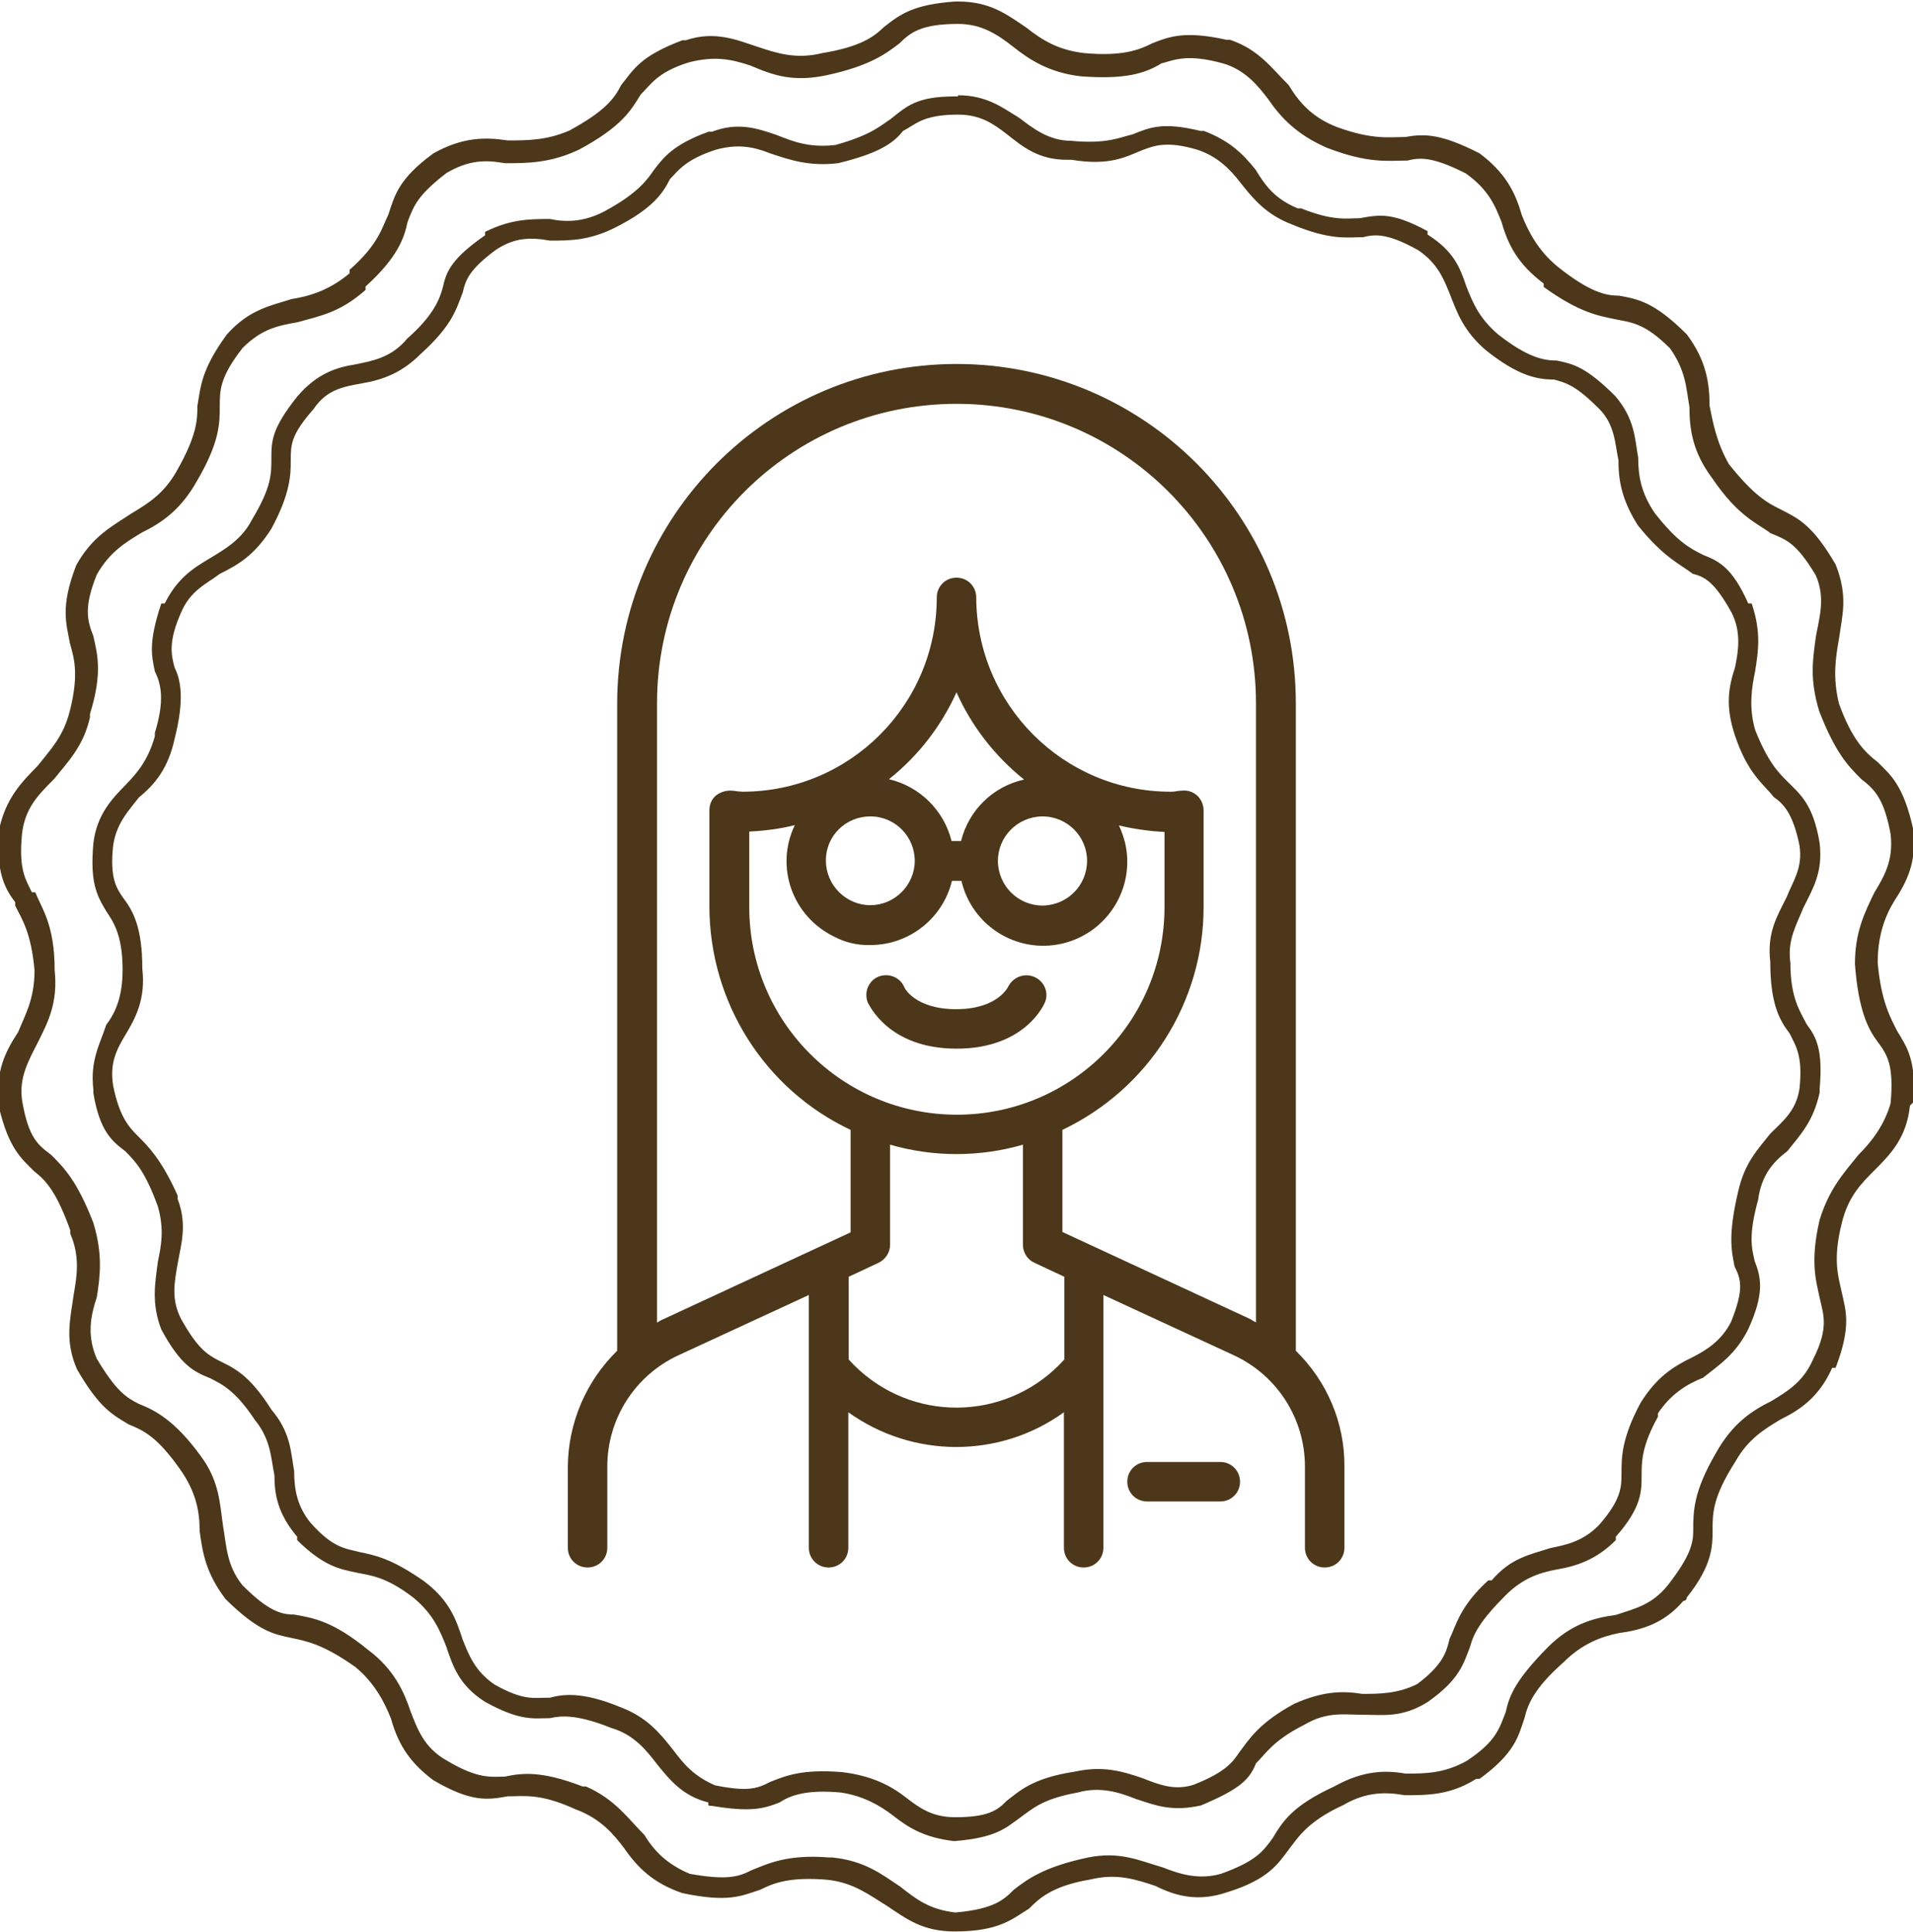
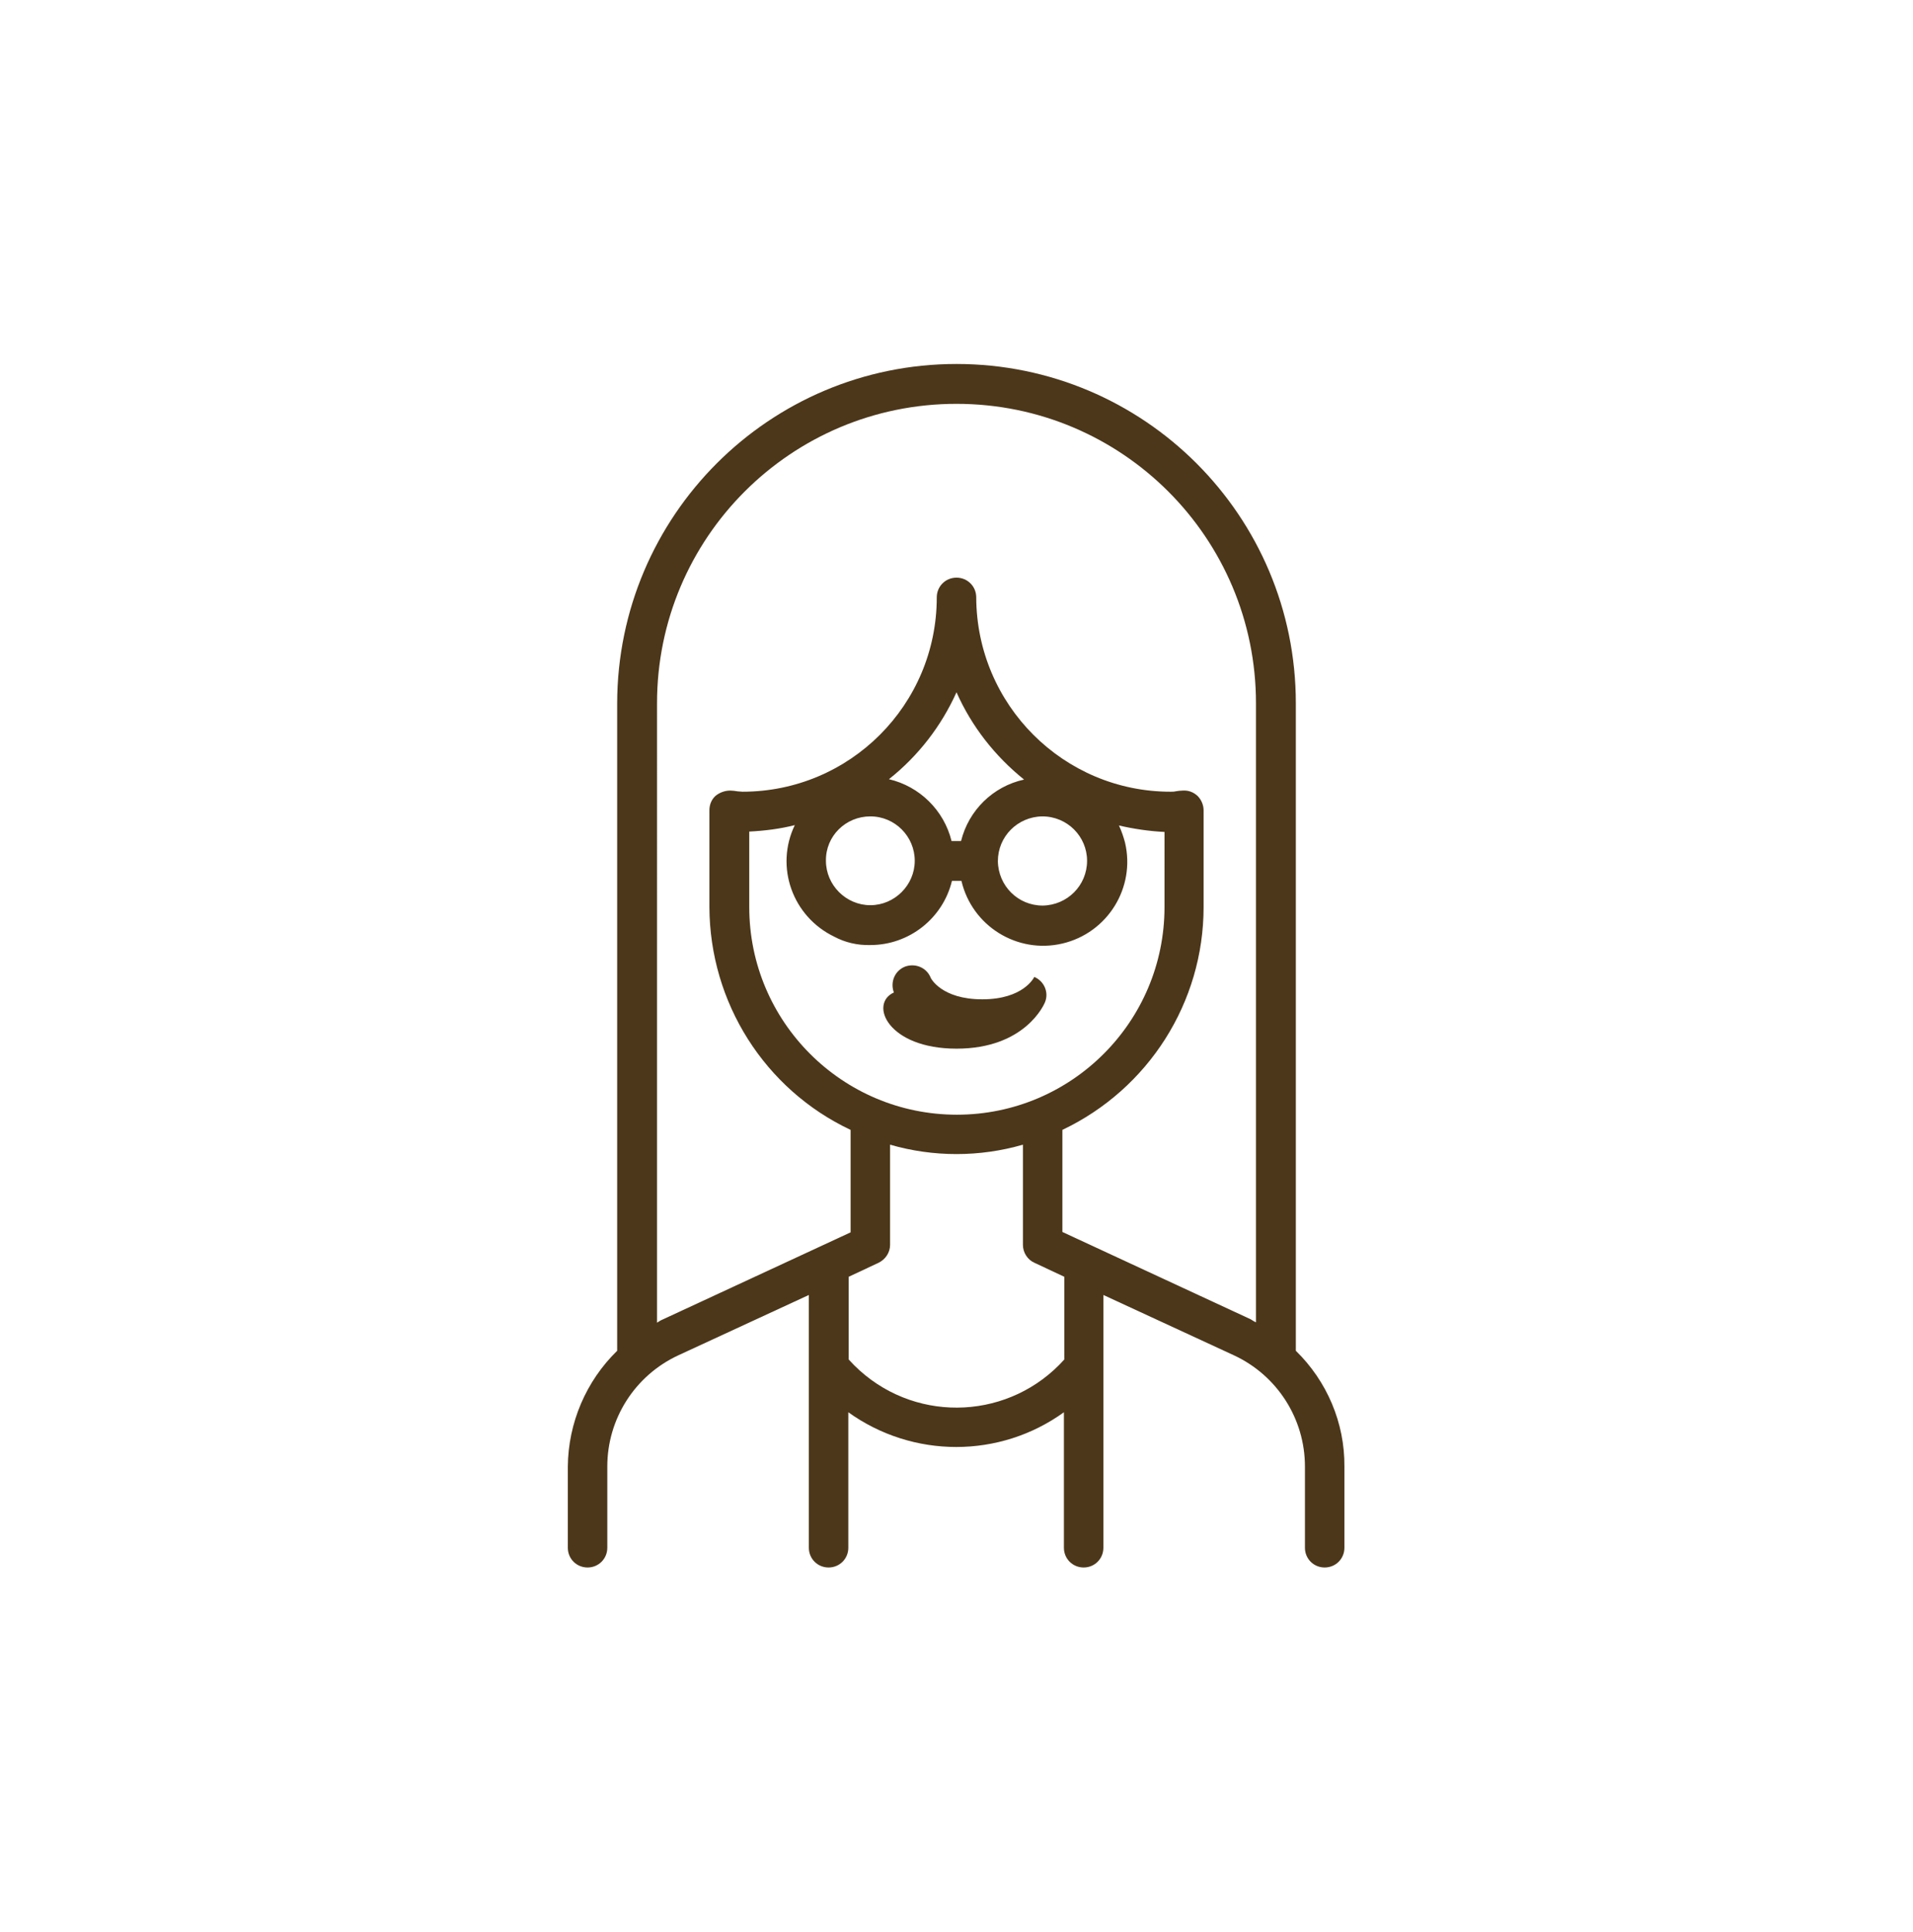
<svg xmlns="http://www.w3.org/2000/svg" version="1.1" id="Layer_1" x="0px" y="0px" viewBox="0 0 504 509" style="enable-background:new 0 0 504 509;" xml:space="preserve">
  <style type="text/css">
	.st0{fill:#4C371A;}
</style>
  <g>
-     <path class="st0" d="M252.4,0.4c8.5,0,12.8,3.4,17.9,6.8c4.3,3.4,8.5,6,15.4,6.8l0,0c10.2,0.9,14.5-0.9,17.9-2.6   c4.3-1.7,8.5-3.4,19.6-0.9c0.9,0,0.9,0,0.9,0c7.7,2.6,11.1,7.7,15.4,11.9c2.6,4.3,6,8.5,12.8,11.1l0,0c9.4,3.4,13.6,2.6,17.9,2.6   c5.1-0.9,9.4-0.9,19.6,4.3l0,0l0,0c6.8,5.1,9.4,10.2,11.1,16.2c1.7,4.3,4.3,9.4,9.4,13.6l0,0c8.5,6.8,12.8,7.7,16.2,7.7   c5.1,0.9,9.4,1.7,17.9,10.2l0,0c5.1,6.8,6,12.8,6,18.8c0.9,4.3,1.7,9.4,5.1,15.4l0,0l0,0c6.8,8.5,10.2,10.2,13.6,11.9   c5.1,2.6,8.5,4.3,14.5,14.5l0,0c3.4,8.5,1.7,13.6,0.9,19.6c-0.9,5.1-1.7,10.2,0,17.1l0,0c3.4,9.4,6.8,12.8,10.2,15.4   c3.4,3.4,6.8,6,9.4,17.9l0,0c0.9,8.5-1.7,13.6-5.1,18.8l0,0c-2.6,4.3-4.3,9.4-4.3,16.2l0,0c0.9,10.2,3.4,14.5,5.1,17.9l0,0   c2.6,4.3,5.1,7.7,4.3,18.8l-0.9,0.9l0,0c-0.9,8.5-5.1,12.8-9.4,17.1c-3.4,3.4-6.8,6.8-8.5,13.6l0,0c-2.6,10.2-0.9,14.5,0,18.8   c0.9,4.3,2.6,8.5-1.7,19.6h-0.9c-3.4,7.7-8.5,11.1-13.6,13.6l0,0c-4.3,2.6-8.5,5.1-11.9,11.1l0,0c-6,9.4-6,13.6-6,17.9   c0,4.3,0,9.4-6.8,17.9c0,0,0,0.9-0.9,0.9c-5.1,6-11.1,7.7-17.1,8.5c-4.3,0.9-9.4,2.6-14.5,7.7l0,0c-7.7,6.8-9.4,11.1-10.2,14.5l0,0   l0,0c-1.7,5.1-2.6,9.4-11.9,16.2h-0.9l0,0c-6.8,4.3-12.8,4.3-18.8,4.3c-5.1-0.9-10.2-0.9-16.2,2.6l0,0l0,0   c-9.4,4.3-11.9,8.5-14.5,11.9s-5.1,7.7-16.2,11.1l0,0l0,0c-7.7,2.6-13.6,0.9-18.8-1.7c-5.1-1.7-10.2-3.4-17.1-1.7l0,0   c-10.2,1.7-13.6,5.1-16.2,7.7c-4.3,2.6-7.7,6-19.6,6l0,0c-8.5,0-12.8-3.4-17.9-6.8c-4.3-2.6-8.5-6-15.4-6.8l0,0   c-10.2-0.9-14.5,0.9-17.9,2.6c-5.1,1.7-8.5,3.4-20.5,0.9l0,0c-7.7-2.6-11.9-6.8-15.4-11.9c-2.6-3.4-6-7.7-12.8-10.2l0,0   c-9.4-4.3-13.6-3.4-17.9-3.4c-5.1,0.9-9.4,1.7-19.6-4.3l0,0l0,0c-6.8-5.1-9.4-10.2-11.1-16.2c-1.7-4.3-4.3-9.4-9.4-13.6l0,0   c-8.5-6-12.8-6.8-17.1-7.7c-4.3-0.9-8.5-1.7-17.1-10.2l0,0c-5.1-6.8-6-11.9-6.8-17.9c0-5.1-0.9-10.2-5.1-16.2l0,0l0,0   c-6-8.5-9.4-10.2-13.6-11.9l0,0l0,0c-4.3-2.6-7.7-4.3-13.6-14.5l0,0c-3.4-7.7-1.7-13.6-0.9-19.6c0.9-5.1,1.7-10.2-0.9-16.2v-0.9   c-3.4-9.4-6-12.8-9.4-15.4c-3.4-3.4-6.8-6-9.4-17.1v-0.9c-0.9-8.5,1.7-13.6,5.1-18.8l0,0c1.7-4.3,4.3-8.5,4.3-16.2l0,0   c-0.9-10.2-3.4-13.6-5.1-17.1v-0.9c-2.6-3.4-5.1-7.7-4.3-18.8l0,0l0,0c1.7-8.5,6-12.8,10.2-17.1c3.4-4.3,6.8-7.7,8.5-14.5l0,0   c2.6-10.2,0.9-14.5,0-17.9c-0.9-5.1-2.6-9.4,1.7-20.5l0,0c4.3-7.7,9.4-10.2,14.5-13.6l0,0c4.3-2.6,8.5-5.1,11.9-11.1l0,0   C52,114.6,52,110.4,52,107c0.9-5.1,0.9-9.4,7.7-18.8l0,0c6-6.8,11.9-7.7,17.1-9.4C81.9,78,87,76.3,92.1,72v-0.9   c7.7-6.8,8.5-11.1,10.2-14.5c1.7-5.1,2.6-9.4,11.9-16.2l0,0l0,0c7.7-4.3,13.6-4.3,19.6-3.4c5.1,0,10.2,0,16.2-2.6l0,0l0,0   c9.4-5.1,11.9-8.5,13.6-11.9c3.4-4.3,5.1-7.7,16.2-11.9h0.9l0,0c7.7-2.6,13.6,0,18.8,1.7c5.1,1.7,10.2,3.4,17.1,1.7l0,0   c10.2-1.7,13.6-4.3,16.2-6.8c4.3-3.4,7.7-6,18.8-6.8H252.4z M266.9,12.3c-4.3-3.4-8.5-6-14.5-6c-10.2,0-12.8,2.6-15.4,5.1   c-3.4,2.6-7.7,6-19.6,8.5l0,0c-8.5,1.7-13.6,0-19.6-2.6c-5.1-1.7-9.4-2.6-16.2-0.9c-8.5,2.6-10.2,6-12.8,8.5   c-2.6,4.3-5.1,8.5-16.2,14.5l0,0C145,43,139,43,133,43c-5.1-0.9-9.4-0.9-15.4,2.6c-7.7,6-8.5,8.5-10.2,12.8   c-0.9,4.3-2.6,9.4-11.1,17.1v0.9c-6.8,6-11.9,6.8-17.9,8.5c-5.1,0.9-9.4,1.7-14.5,6.8c-6,7.7-6,11.1-6,15.4c0,4.3,0,9.4-6,19.6l0,0   c-4.3,7.7-9.4,11.1-14.5,13.6l0,0l0,0c-4.3,2.6-8.5,5.1-11.9,11.1c-3.4,8.5-2.6,11.9-0.9,16.2c0.9,4.3,2.6,9.4-0.9,20.5v0.9   c-1.7,7.7-6,11.9-9.4,16.2c-4.3,4.3-7.7,7.7-8.5,14.5c-0.9,9.4,0.9,11.9,2.6,15.4h0.9c1.7,4.3,5.1,8.5,5.1,20.5l0,0   c0.9,8.5-1.7,13.6-4.3,18.8l0,0l0,0c-2.6,5.1-5.1,9.4-4.3,15.4c1.7,10.2,4.3,11.9,7.7,14.5c3.4,3.4,6.8,6.8,11.1,17.9l0,0   c2.6,8.5,1.7,14.5,0.9,19.6c-1.7,5.1-2.6,10.2,0,16.2c5.1,8.5,7.7,10.2,11.1,11.9l0,0c4.3,1.7,9.4,4.3,16.2,13.6l0,0   c5.1,6.8,5.1,12.8,6,18.8c0.9,5.1,0.9,10.2,5.1,15.4c6.8,6.8,10.2,7.7,13.6,7.7c5.1,0.9,10.2,1.7,19.6,9.4l0,0   c6.8,5.1,9.4,11.1,11.1,16.2c1.7,4.3,3.4,9.4,9.4,12.8c8.5,5.1,11.9,4.3,15.4,4.3c4.3-0.9,9.4-1.7,20.5,2.6h0.9   c7.7,3.4,11.1,8.5,15.4,12.8c2.6,4.3,6,7.7,11.9,10.2c9.4,1.7,12.8,0.9,16.2-0.9c4.3-1.7,9.4-4.3,20.5-3.4h0.9   c8.5,0.9,12.8,4.3,17.9,7.7c4.3,3.4,7.7,6,14.5,6.8c10.2-0.9,12.8-3.4,15.4-6c3.4-2.6,7.7-6,19.6-8.5l0,0   c8.5-1.7,13.6,0.9,19.6,2.6c4.3,1.7,9.4,3.4,15.4,1.7c9.4-3.4,11.1-6,13.6-9.4c2.6-4.3,5.1-8.5,16.2-13.6l0,0   c7.7-4.3,13.6-4.3,18.8-3.4c5.1,0,10.2,0,16.2-3.4c7.7-5.1,8.5-8.5,10.2-12.8l0,0c0.9-4.3,2.6-8.5,11.1-17.1l0,0   c6-6,11.9-7.7,17.9-8.5c5.1-1.7,9.4-2.6,13.6-7.7l0,0c6-7.7,6.8-11.1,6.8-14.5c0-5.1,0-10.2,6-20.5l0,0c4.3-7.7,9.4-11.1,14.5-13.6   l0,0l0,0c4.3-2.6,8.5-5.1,11.1-11.1c4.3-8.5,2.6-11.9,1.7-16.2c-0.9-4.3-2.6-9.4,0-20.5l0,0c2.6-8.5,6.8-12.8,10.2-17.1   c3.4-3.4,6.8-7.7,8.5-13.6c0.9-10.2-0.9-12.8-3.4-16.2l0,0l0,0c-2.6-3.4-5.1-8.5-6-20.5l0,0c0-8.5,2.6-13.6,5.1-18.8l0,0   c2.6-4.3,5.1-8.5,4.3-15.4c-1.7-9.4-4.3-11.9-7.7-14.5c-3.4-3.4-6.8-6.8-11.1-17.9l0,0c-2.6-8.5-1.7-13.6-0.9-19.6   c0.9-5.1,2.6-10.2,0-16.2c-5.1-8.5-7.7-9.4-11.9-11.1c-3.4-2.6-8.5-4.3-15.4-14.5l0,0c-5.1-6.8-6-12.8-6-18.8   c-0.9-5.1-0.9-9.4-5.1-15.4c-6.8-6.8-10.2-6.8-14.5-7.7c-4.3-0.9-9.4-1.7-18.8-8.5v-0.9c-6.8-5.1-9.4-10.2-11.1-16.2   c-1.7-4.3-3.4-8.5-9.4-12.8c-8.5-4.3-11.9-4.3-15.4-3.4c-5.1,0-10.2,0.9-21.3-3.4l0,0c-7.7-3.4-11.9-7.7-15.4-12.8   c-2.6-3.4-6-7.7-11.9-9.4c-9.4-2.6-12.8-0.9-16.2,0c-4.3,2.6-9.4,4.3-21.3,3.4l0,0C276.3,19.1,271.2,15.7,266.9,12.3z M411.9,437.9   c-1.7,0.9-3.4,0.9-4.3,0H411.9z M251.6,508.6c-1.7,0-2.6-0.9-2.6-2.6L251.6,508.6z M92.1,71.1c1.7-0.9,3.4-0.9,4.3,0.9L92.1,71.1z    M252.4,0.4c0.9,0,2.6,0.9,2.6,2.6L252.4,0.4z M252.4,25.1c7.7,0,11.9,3.4,16.2,6c3.4,2.6,7.7,6,13.6,6l0,0   c9.4,0.9,12.8-0.9,16.2-1.7c4.3-1.7,7.7-3.4,17.9-0.9h0.9c6.8,2.6,10.2,6,13.6,10.2c2.6,4.3,5.1,7.7,11.1,10.2h0.9   c8.5,3.4,11.9,2.6,15.4,2.6c5.1-0.9,8.5-1.7,17.9,3.4v0.9l0,0c6.8,4.3,8.5,8.5,10.2,13.6c1.7,4.3,3.4,8.5,8.5,12.8l0,0   c7.7,6,11.9,6.8,15.4,6.8c4.3,0.9,7.7,1.7,15.4,9.4l0,0l0,0c5.1,6,5.1,11.1,6,16.2c0,5.1,0.9,9.4,4.3,14.5l0,0l0,0   c6,7.7,9.4,9.4,12.8,11.1c4.3,1.7,7.7,3.4,11.9,12.8h0.9c2.6,7.7,1.7,12.8,0.9,17.9c-0.9,4.3-1.7,9.4,0,15.4l0,0   c3.4,8.5,6,11.1,8.5,13.6c3.4,3.4,6.8,6,8.5,16.2l0,0c0.9,7.7-1.7,11.9-4.3,17.1c-1.7,4.3-4.3,8.5-3.4,14.5l0,0   c0,9.4,2.6,12.8,4.3,16.2l0,0c2.6,3.4,4.3,6.8,3.4,17.1v0.9l0,0c-1.7,7.7-5.1,11.1-8.5,15.4c-3.4,2.6-6.8,6-7.7,12.8l0,0   c-2.6,9.4-1.7,12.8-0.9,16.2c1.7,4.3,2.6,8.5-1.7,17.9l0,0c-3.4,6.8-7.7,9.4-11.9,12.8c-4.3,1.7-8.5,4.3-11.9,9.4v0.9   c-4.3,7.7-4.3,11.9-4.3,15.4c0,4.3,0,8.5-6.8,16.2c0,0.9,0,0.9,0,0.9c-5.1,5.1-10.2,6.8-15.4,7.7c-5.1,0.9-9.4,2.6-13.6,6.8l0,0   c-6.8,6.8-8.5,10.2-9.4,13.6l0,0c-1.7,4.3-2.6,8.5-11.1,14.5l0,0l0,0c-6.8,4.3-11.9,3.4-17.1,3.4c-5.1,0-9.4-0.9-15.4,2.6l0,0l0,0   c-8.5,4.3-10.2,7.7-12.8,10.2c-1.7,4.3-4.3,6.8-14.5,11.1l0,0l0,0c-7.7,1.7-11.9,0-17.1-1.7c-4.3-1.7-9.4-3.4-15.4-1.7l0,0   c-9.4,1.7-11.9,4.3-15.4,6.8s-6,5.1-17.1,6l0,0c-7.7-0.9-11.9-3.4-16.2-6.8c-3.4-2.6-7.7-5.1-13.6-6l0,0   c-9.4-0.9-13.6,0.9-16.2,2.6c-4.3,1.7-7.7,2.6-17.9,0.9c-0.9,0-0.9,0-0.9-0.9c-6.8-1.7-10.2-6-13.6-10.2c-2.6-3.4-6-7.7-11.9-9.4   l0,0c-8.5-3.4-12.8-3.4-16.2-2.6c-4.3,0-7.7,0.9-17.1-4.3l0,0l0,0c-6.8-4.3-8.5-9.4-10.2-14.5c-1.7-4.3-3.4-8.5-8.5-12.8l0,0   c-7.7-6-11.9-6-15.4-6.8c-4.3-0.9-8.5-1.7-15.4-8.5v-0.9c-5.1-6-6-11.1-6-16.2c-0.9-4.3-0.9-9.4-5.1-14.5l0,0l0,0   c-5.1-7.7-8.5-9.4-11.9-11.1c-4.3-1.7-7.7-3.4-12.8-12.8l0,0c-2.6-6.8-1.7-11.9-0.9-17.9c0.9-4.3,1.7-8.5,0-14.5l0,0   c-3.4-9.4-6-11.9-8.5-14.5c-3.4-2.6-6.8-5.1-8.5-15.4c0-0.9,0-0.9,0-0.9c-0.9-7.7,1.7-11.9,3.4-17.1c2.6-3.4,4.3-7.7,4.3-14.5l0,0   c0-9.4-2.6-12.8-4.3-15.4c-2.6-4.3-4.3-7.7-3.4-17.9l0,0l0,0c0.9-7.7,5.1-11.9,8.5-15.4s6-6.8,7.7-12.8v-0.9   c2.6-8.5,1.7-12.8,0-16.2c-0.9-4.3-1.7-7.7,1.7-17.9c0,0,0,0,0.9,0c3.4-6.8,7.7-9.4,11.9-11.9l0,0c4.3-2.6,8.5-5.1,11.1-10.2l0,0   c5.1-8.5,5.1-11.9,5.1-16.2s0-7.7,6.8-16.2l0,0c5.1-6,10.2-7.7,15.4-8.5c4.3-0.9,9.4-1.7,13.6-6.8l0,0c6.8-6,8.5-10.2,9.4-13.6   c0.9-4.3,2.6-7.7,11.1-13.6v-0.9l0,0c6.8-3.4,11.9-3.4,17.1-3.4c4.3,0.9,9.4,0.9,15.4-2.6l0,0l0,0c7.7-4.3,10.2-7.7,11.9-10.2   c2.6-3.4,5.1-6.8,14.5-10.2h0.9l0,0c6.8-2.6,11.9-0.9,17.1,0.9c4.3,1.7,8.5,3.4,15.4,2.6l0,0c9.4-2.6,11.9-5.1,14.5-6.8   c4.3-3.4,6.8-6,17.1-6H252.4z M265.2,35.3c-3.4-2.6-6.8-5.1-12.8-5.1c-9.4,0-11.1,2.6-14.5,4.3c-2.6,3.4-6.8,6-17.1,8.5l0,0   c-7.7,0.9-12.8-0.9-17.9-2.6c-4.3-1.7-8.5-2.6-14.5-0.9c-7.7,2.6-9.4,5.1-11.9,7.7c-1.7,3.4-4.3,7.7-14.5,12.8l0,0   c-6.8,3.4-11.9,3.4-17.1,3.4c-5.1-0.9-9.4-0.9-14.5,2.6c-6.8,5.1-7.7,7.7-8.5,11.1c-1.7,4.3-2.6,8.5-11.1,16.2l0,0   c-5.1,5.1-10.2,6.8-15.4,7.7c-5.1,0.9-9.4,1.7-12.8,6.8c-6,6.8-6,9.4-6,13.6c0,3.4,0,8.5-5.1,17.9l0,0c-4.3,6.8-8.5,9.4-13.6,11.9   l0,0l0,0c-3.4,2.6-7.7,4.3-10.2,10.2c-3.4,7.7-2.6,11.1-1.7,14.5c1.7,3.4,2.6,8.5,0,18.8l0,0c-1.7,7.7-5.1,11.9-9.4,15.4   c-2.6,3.4-6,6.8-6.8,12.8c-0.9,8.5,0.9,11.1,2.6,13.6c2.6,3.4,5.1,7.7,5.1,18.8l0,0c0.9,7.7-1.7,12.8-4.3,17.1s-4.3,7.7-3.4,13.6   c1.7,8.5,4.3,11.1,6.8,13.6s6,6,10.2,15.4v0.9c2.6,6.8,0.9,11.9,0,17.1c-0.9,5.1-1.7,9.4,0.9,14.5c4.3,7.7,6.8,9.4,10.2,11.1   c3.4,1.7,7.7,3.4,13.6,12.8l0,0c5.1,6,5.1,11.1,6,16.2c0,5.1,0.9,9.4,4.3,13.6c6,6.8,9.4,6.8,12.8,7.7c4.3,0.9,8.5,1.7,17.1,7.7   l0,0c6.8,5.1,8.5,10.2,10.2,15.4c1.7,4.3,3.4,8.5,8.5,11.9c7.7,4.3,10.2,3.4,14.5,3.4c3.4-0.9,8.5-1.7,18.8,2.6l0,0   c6.8,2.6,10.2,6.8,13.6,11.1c2.6,3.4,5.1,6.8,11.1,9.4c8.5,1.7,11.1,0.9,14.5-0.9c4.3-1.7,8.5-3.4,18.8-2.6l0,0   c7.7,0.9,12.8,3.4,17.1,6.8c3.4,2.6,6.8,5.1,12.8,5.1c8.5,0,11.1-1.7,13.6-4.3c3.4-2.6,6.8-6,17.9-7.7l0,0c7.7-1.7,12.8,0,17.9,1.7   c4.3,1.7,8.5,3.4,13.6,1.7c8.5-3.4,10.2-6,11.9-8.5c2.6-3.4,5.1-7.7,14.5-12.8l0,0c7.7-3.4,12.8-3.4,17.9-2.6c4.3,0,9.4,0,14.5-2.6   c6.8-5.1,7.7-8.5,8.5-11.9l0,0c1.7-3.4,2.6-8.5,10.2-15.4h0.9c5.1-6,10.2-6.8,15.4-8.5c4.3-0.9,8.5-1.7,12.8-6c6-6.8,6-10.2,6-13.6   c0-4.3,0-9.4,5.1-18.8l0,0c4.3-6.8,8.5-9.4,13.6-11.9c3.4-1.7,7.7-4.3,10.2-9.4c3.4-8.5,2.6-11.1,0.9-14.5   c-0.9-4.3-1.7-8.5,0.9-19.6l0,0c1.7-7.7,5.1-11.1,8.5-15.4c3.4-3.4,6.8-6,7.7-11.9c0.9-8.5-0.9-11.1-2.6-14.5l0,0l0,0   c-2.6-3.4-5.1-7.7-5.1-18.8l0,0c-0.9-7.7,1.7-11.9,4.3-17.1c1.7-4.3,4.3-7.7,3.4-13.6c-1.7-8.5-4.3-11.1-6.8-12.8   c-2.6-3.4-6.8-6-10.2-16.2l0,0c-2.6-7.7-1.7-12.8,0-17.9c0.9-4.3,1.7-9.4-0.9-14.5c-4.3-7.7-6.8-9.4-10.2-10.2   c-3.4-2.6-7.7-4.3-14.5-12.8l0,0c-4.3-6.8-5.1-11.9-5.1-17.1c-0.9-4.3-0.9-9.4-5.1-13.6c-6-6-8.5-6.8-11.9-7.7   c-4.3,0-9.4-0.9-17.9-7.7l0,0c-6-5.1-7.7-10.2-9.4-14.5c-1.7-4.3-3.4-8.5-8.5-11.9c-7.7-4.3-11.1-4.3-14.5-3.4   c-4.3,0-8.5,0.9-18.8-3.4l0,0c-6.8-2.6-10.2-6.8-13.6-11.1c-2.6-3.4-6-6.8-11.1-8.5c-8.5-2.6-11.9-0.9-14.5,0   c-4.3,1.7-8.5,4.3-18.8,2.6h-0.9C273.7,42.2,269.5,38.7,265.2,35.3z" />
-   </g>
+     </g>
  <g>
    <path class="st0" d="M341.4,355.9V185.3c0-49.4-40-89.4-89.4-89.4c-49.3,0-89.3,40-89.4,89.4v170.6c-8.2,8-12.9,19-13,30.5v21.4   c0,2.9,2.3,5.2,5.2,5.2c2.9,0,5.2-2.3,5.2-5.2v-21.4c0-12.6,7.3-24,18.7-29.3l34.4-15.9v66.6c0,2.9,2.3,5.2,5.2,5.2   s5.2-2.3,5.2-5.2v-35.7c17,12.2,39.9,12.2,56.8,0v35.7c0,2.9,2.3,5.2,5.2,5.2c2.9,0,5.2-2.3,5.2-5.2v-66.6l34.4,15.9   c11.4,5.3,18.7,16.7,18.7,29.3v21.4c0,2.9,2.3,5.2,5.2,5.2s5.2-2.3,5.2-5.2v-21.4C354.3,374.9,349.6,363.9,341.4,355.9L341.4,355.9   z M280.4,358.2c-14.1,15.7-38.2,17-53.9,2.9c-1-0.9-2-1.9-2.9-2.9v-21.8l7.9-3.7c1.8-0.9,3-2.7,3-4.7v-26.4c11.4,3.3,23.6,3.3,35,0   V328c0,2,1.2,3.9,3,4.7l7.9,3.7L280.4,358.2z M286.4,226.8c0,6.5-5.2,11.7-11.7,11.8c-6.5,0-11.7-5.2-11.8-11.7   c0-6.5,5.2-11.7,11.7-11.8c0,0,0,0,0,0C281.2,215.1,286.4,220.4,286.4,226.8L286.4,226.8z M253.2,221.6h-2.5   c-2-8.1-8.4-14.4-16.5-16.3c7.7-6.1,13.8-14,17.8-22.9c4,9,10.1,16.8,17.8,23C261.6,207.2,255.2,213.5,253.2,221.6L253.2,221.6z    M229.3,215.1c6.5,0,11.7,5.3,11.7,11.7s-5.3,11.7-11.7,11.7s-11.7-5.3-11.7-11.7C217.5,220.3,222.8,215.1,229.3,215.1L229.3,215.1   z M229.3,249c10.2,0,19.1-7,21.5-16.9h2.5c2.8,11.9,14.7,19.3,26.6,16.5c11.9-2.8,19.3-14.7,16.5-26.6c-0.4-1.5-0.9-3-1.6-4.5   c3.9,0.9,7.9,1.5,12,1.7V239c0,30.2-24.5,54.7-54.7,54.7s-54.7-24.5-54.7-54.7v-19.9c4-0.2,8.1-0.7,12-1.7   c-5.3,11-0.6,24.1,10.4,29.4C222.6,248.3,225.9,249.1,229.3,249L229.3,249z M279.9,324.6v-26.9c22.7-10.8,37.2-33.6,37.2-58.7   v-25.5c0-1.4-0.6-2.8-1.6-3.8c-1.1-1-2.4-1.5-3.9-1.4c-0.6,0-1.3,0.1-1.9,0.2c-0.4,0.1-0.9,0.1-1.3,0.1   c-28.2,0-51.1-22.9-51.2-51.2c0-2.9-2.3-5.2-5.2-5.2c-2.9,0-5.2,2.3-5.2,5.2c0,28.3-22.9,51.2-51.2,51.2c-0.4,0-0.9-0.1-1.3-0.1   c-0.6-0.1-1.3-0.2-1.9-0.2c-1.4,0-2.8,0.5-3.9,1.4c-1.1,1-1.6,2.4-1.6,3.8V239c0.1,25.1,14.5,48,37.2,58.7v27l-49.6,23   c-0.5,0.2-0.9,0.5-1.4,0.8V185.3c0-43.6,35.3-78.9,78.9-78.9s78.9,35.3,78.9,78.9v163.1c-0.5-0.2-0.9-0.5-1.4-0.8L279.9,324.6z" />
-     <path class="st0" d="M252,276.3c18.1,0,23.1-11.7,23.3-12.2c1.1-2.6-0.2-5.6-2.8-6.7c-2.6-1.1-5.6,0-6.9,2.6   c-0.1,0.2-2.9,5.9-13.7,5.9c-10.8,0-13.6-5.6-13.6-5.7c-1.1-2.7-4.1-3.9-6.8-2.9c-2.7,1.1-3.9,4.1-2.9,6.8   C228.9,264.5,233.9,276.3,252,276.3L252,276.3z" />
-     <path class="st0" d="M321.5,385.2h-19.3c-2.9,0-5.2,2.3-5.2,5.2s2.3,5.2,5.2,5.2l0,0h19.3c2.9,0,5.2-2.3,5.2-5.2   S324.4,385.2,321.5,385.2z" />
+     <path class="st0" d="M252,276.3c18.1,0,23.1-11.7,23.3-12.2c1.1-2.6-0.2-5.6-2.8-6.7c-0.1,0.2-2.9,5.9-13.7,5.9c-10.8,0-13.6-5.6-13.6-5.7c-1.1-2.7-4.1-3.9-6.8-2.9c-2.7,1.1-3.9,4.1-2.9,6.8   C228.9,264.5,233.9,276.3,252,276.3L252,276.3z" />
  </g>
</svg>